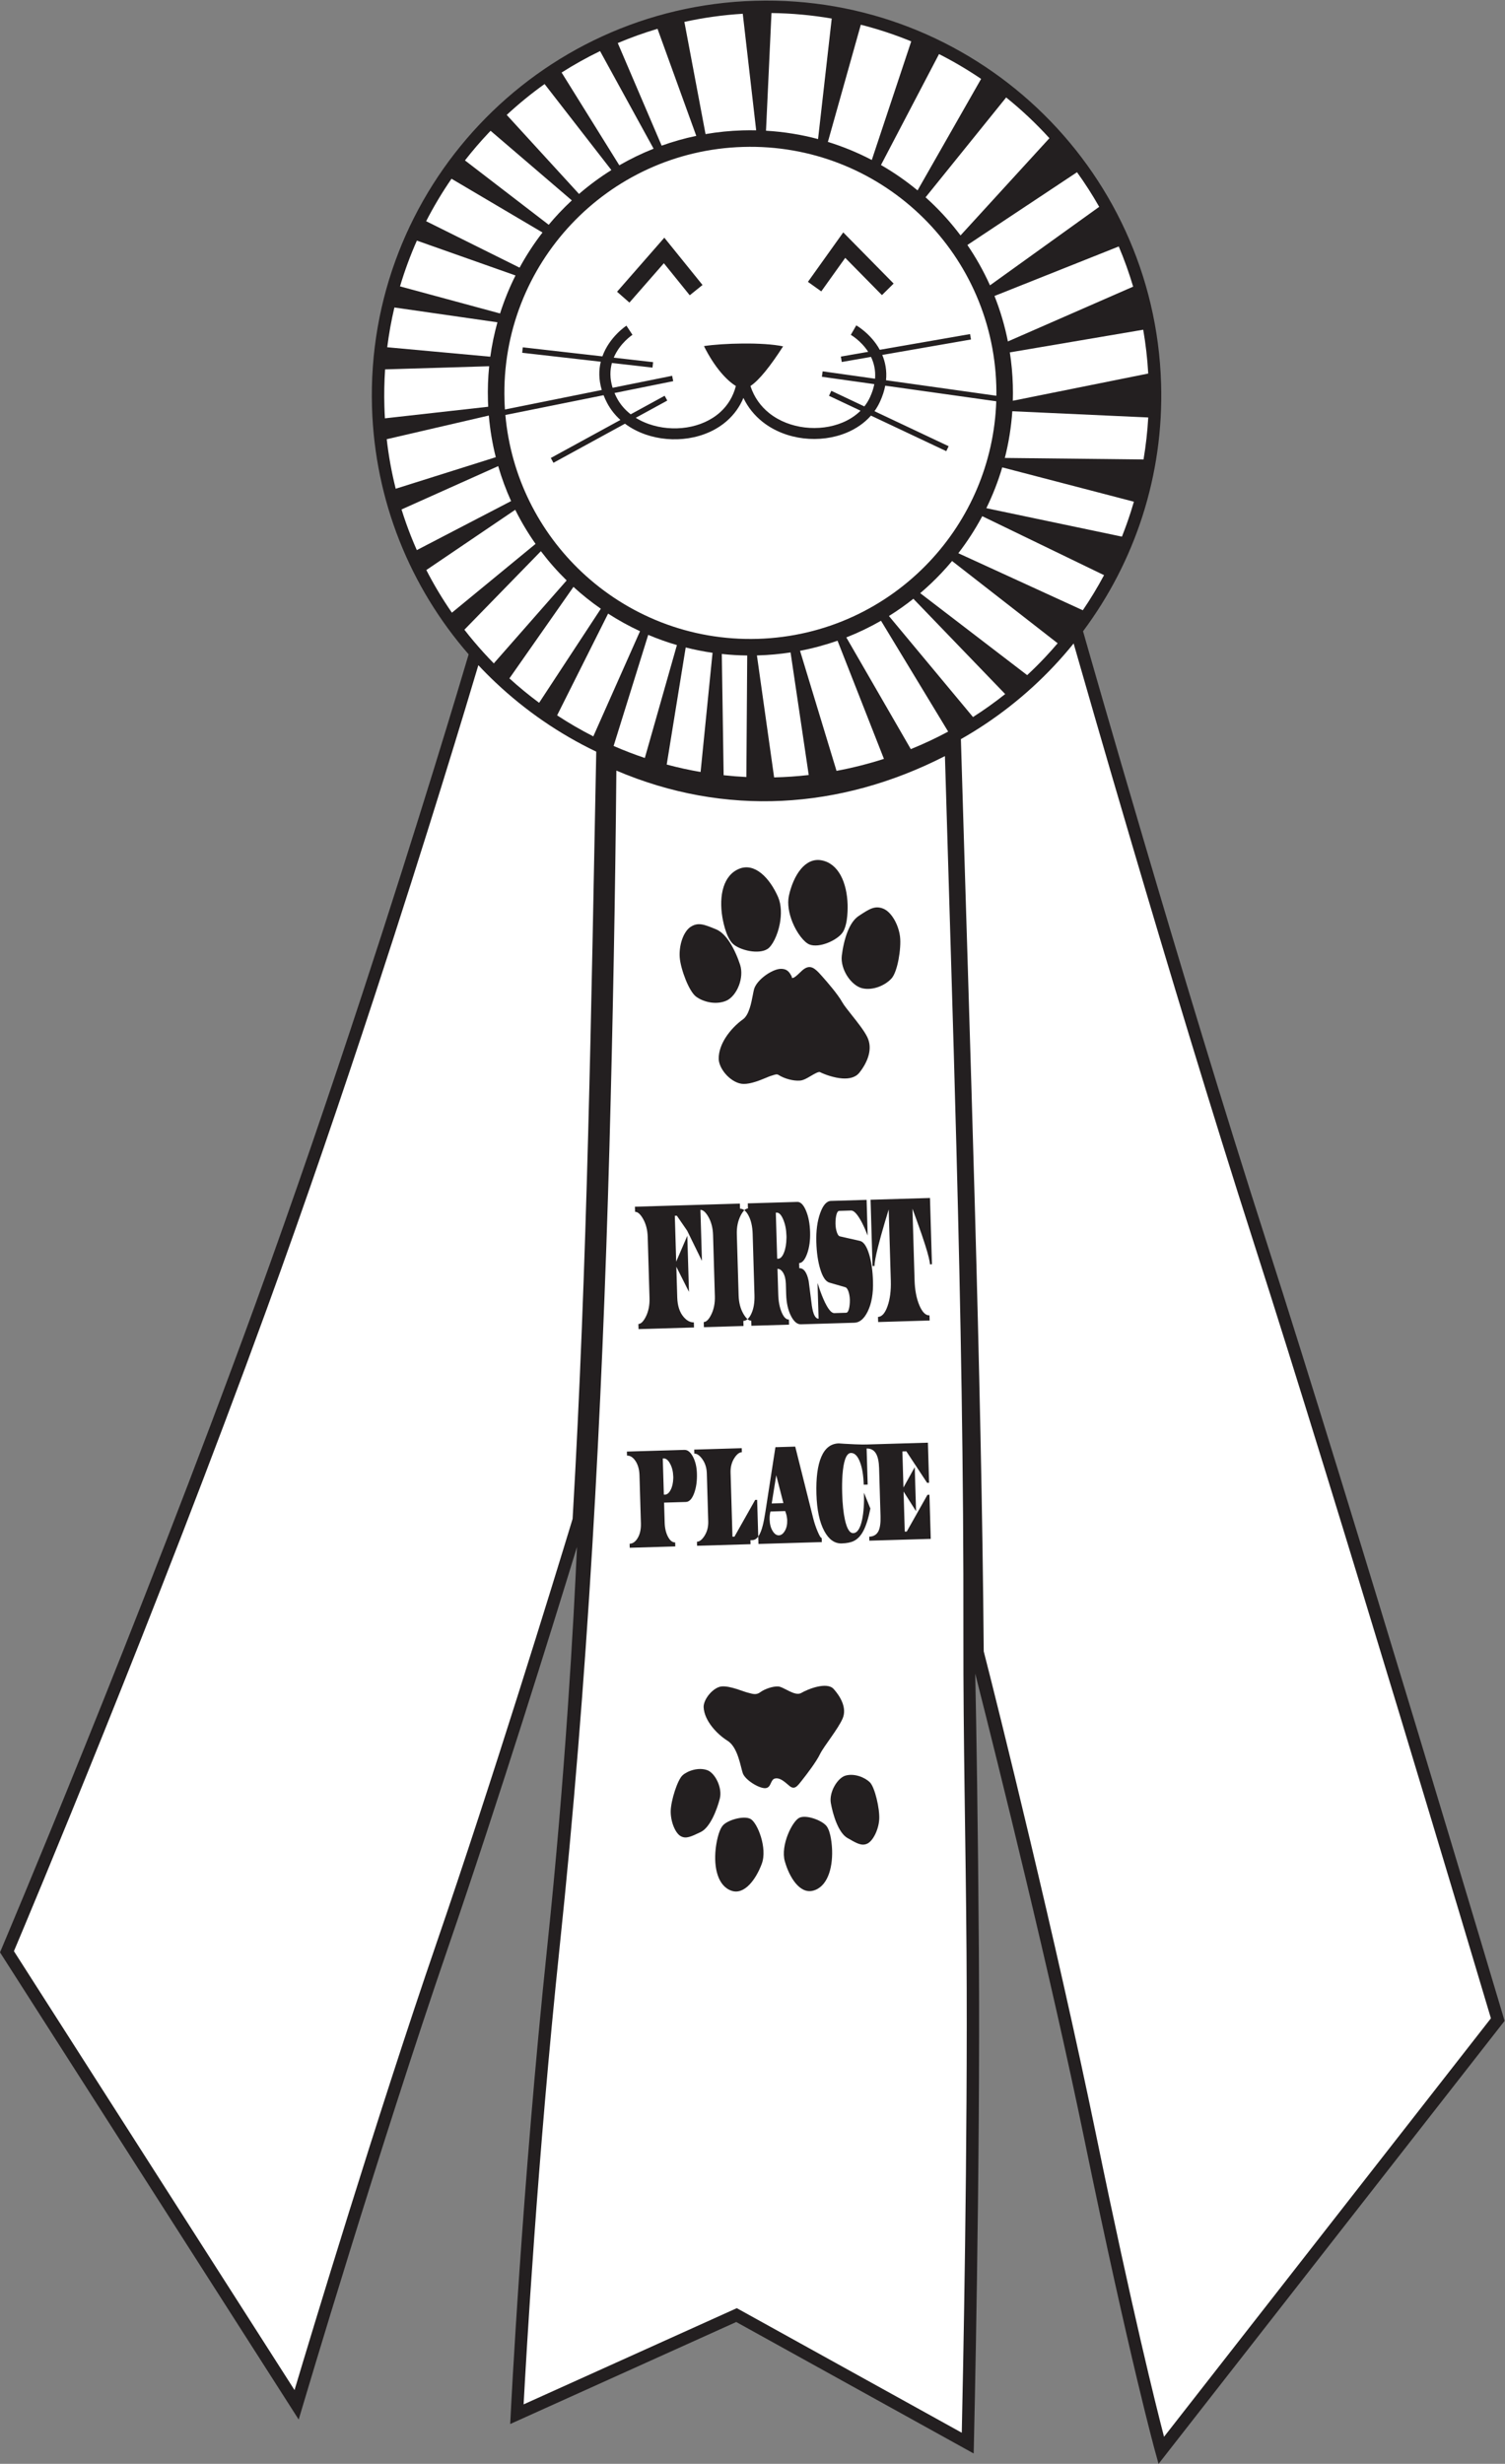
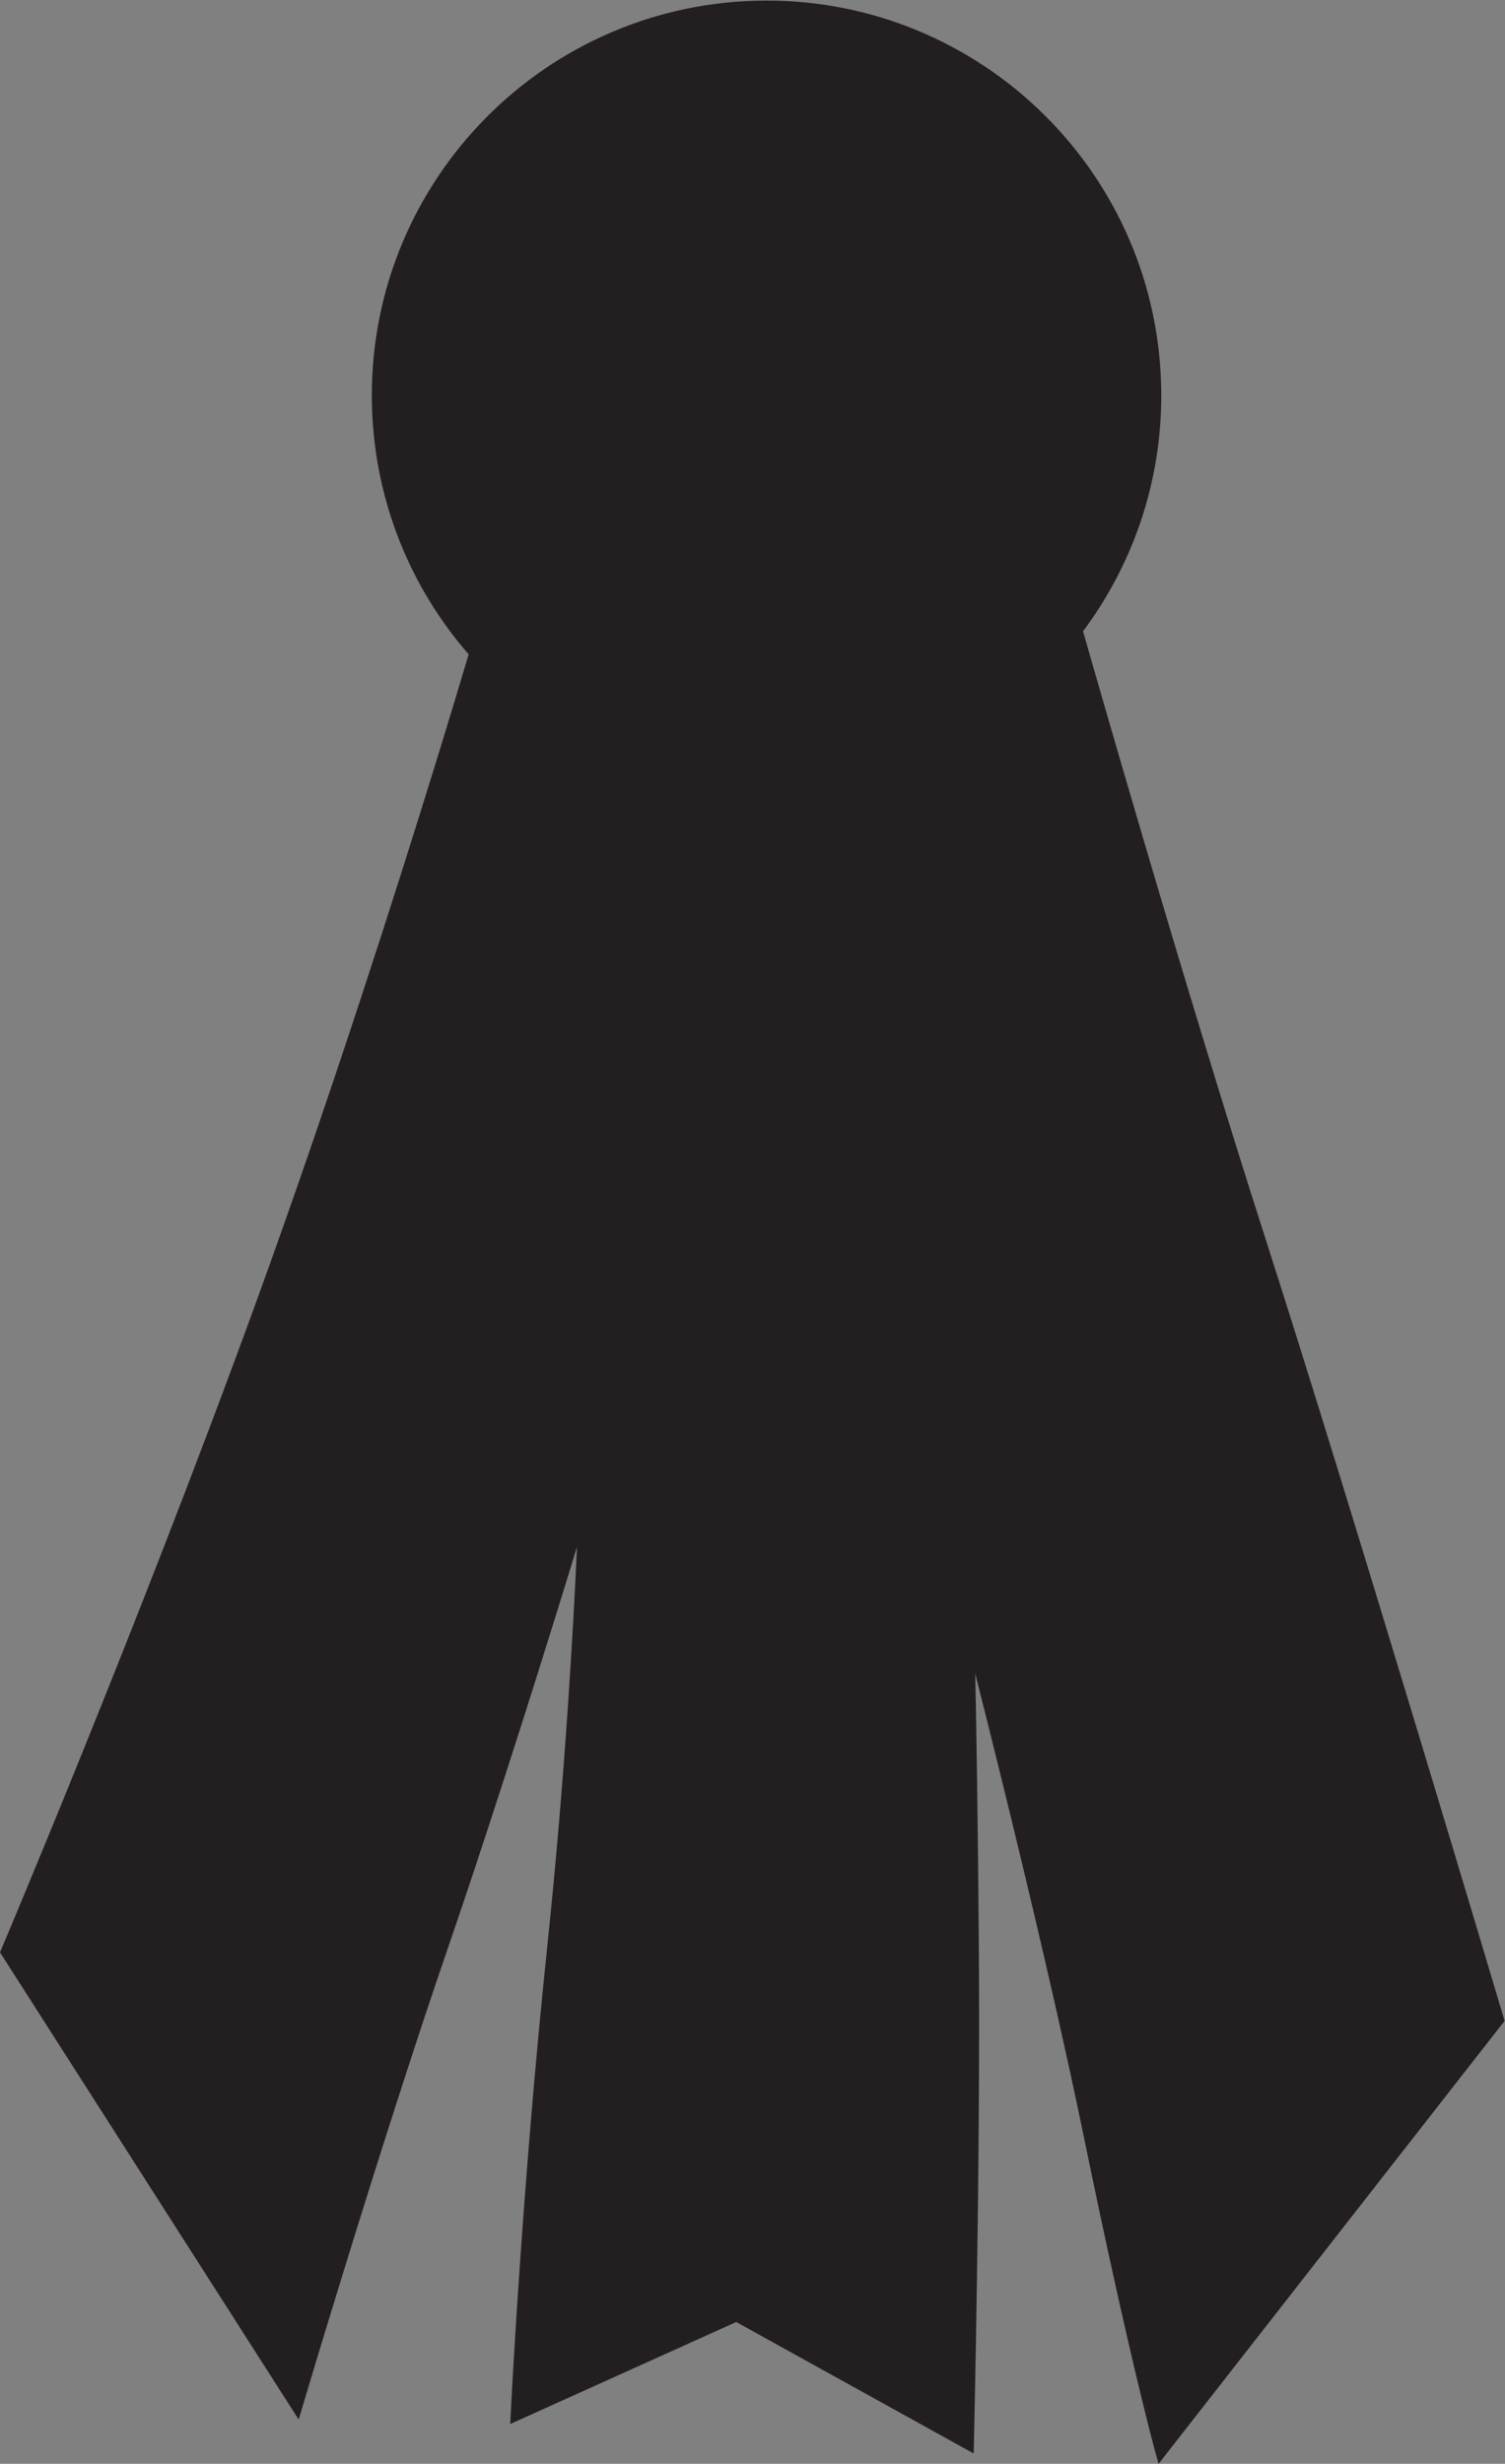
<svg xmlns="http://www.w3.org/2000/svg" viewBox="0 0 367.307 601.173" height="601.173" width="367.307" xml:space="preserve" id="svg2" version="1.1">
  <rect x="0" y="0" width="367.307" height="601.173" fill="#808080" stroke="none" />
  <defs id="defs6" />
  <g transform="matrix(1.333,0,0,-1.333,0,601.173)" id="g10">
    <g transform="scale(0.1)" id="g12">
      <path id="path14" style="fill:#231f20;fill-opacity:1;fill-rule:nonzero;stroke:none" d="m 663.805,2692.26 c 104.043,317.06 179.078,568.72 194.226,619.91 -53.195,61.13 -96.332,131.34 -126.707,208.08 -30.074,75.96 -47.687,158.29 -50.238,244.52 -5.898,199.44 69.633,382.43 196.496,517.03 126.868,134.6 305.068,220.81 504.508,226.72 199.45,5.89 382.43,-69.64 517.03,-196.5 134.6,-126.87 220.82,-305.07 226.72,-504.52 2.49,-84.11 -9.54,-165.35 -33.82,-241.29 -24.58,-76.88 -61.74,-148.32 -109.09,-211.78 9.05,-31.77 52.62,-184.3 111.41,-383.71 64.01,-217.17 146.39,-491.11 223.3,-730.3 C 2475.17,1750.41 2752.3,819.082 2753.1,816.398 l 1.66,-5.546 -3.63,-4.629 L 2135.02,17.695 2121.19,0 2115.2,21.633 c -0.14,0.496 -46.79,168.789 -130.17,573.887 -61.97,301.101 -155.4,676.99 -199.48,850.93 2.07,-99.11 5,-270.86 6.68,-509.907 2.78,-396.094 -9.08,-897.363 -9.1,-898.809 l -0.44,-18.742 -16.37,9.055 -418.35,231.594 -396.915,-179.094 -16.934,-7.637 0.942,18.527 c 0.058,1.199 20.464,413.882 66.967,856.179 32.94,313.323 48.26,594.093 54.38,730.833 C 1011.21,1530.88 913.363,1215.65 820.469,945.344 694.707,579.355 554.352,106.211 553.945,104.844 L 546.871,81.106 533.52,101.973 3.203,931.25 0,936.262 2.32,941.746 C 3.043,943.457 252.539,1532.11 467.043,2121.24 c 71.227,195.64 138.578,393.71 196.762,571.02 v 0" />
-       <path id="path16" style="fill:#ffffff;fill-opacity:1;fill-rule:nonzero;stroke:none" d="m 1982.5,3392.86 c 14.06,20.66 27.06,42.12 38.89,64.27 l -223,107.94 c -12.71,-23.85 -27.38,-46.52 -43.8,-67.79 l 227.91,-104.42 z m 71.63,134.79 c 5.93,14.91 11.37,30.08 16.29,45.46 1.96,6.12 3.83,12.28 5.62,18.46 l -241.06,62.86 c -7.64,-25.86 -17.41,-50.84 -29.11,-74.72 l 248.26,-52.06 z m 39.55,141.25 c 4.26,25.21 7.16,50.86 8.63,76.89 l -248.86,11.39 c -2.01,-29.27 -6.66,-57.85 -13.72,-85.5 l 253.95,-2.78 z m 8.61,157.3 c -1.55,27.18 -4.63,53.94 -9.18,80.18 l -244.22,-41.48 c 3.04,-19.6 4.9,-39.59 5.5,-59.92 0.28,-9.6 0.28,-19.14 0,-28.61 l 247.9,49.83 z m -27.61,159.05 c -7.45,25.14 -16.26,49.68 -26.35,73.54 l -227.54,-90.63 c 10.58,-26.64 18.85,-54.45 24.56,-83.23 l 229.33,100.32 z m -62.15,146.09 c -12.44,21.89 -26.01,43.03 -40.64,63.35 l -200.71,-133.23 c 15.85,-23.21 29.72,-47.9 41.37,-73.83 l 199.98,143.71 z m -91.16,125.64 c -12.12,13.32 -24.73,26.17 -37.82,38.51 -13.32,12.55 -27.13,24.57 -41.39,36.05 l -147.53,-182.75 c 3.01,-2.71 6.01,-5.45 8.96,-8.23 20.04,-18.89 38.46,-39.49 55.04,-61.58 l 162.74,178 z M 1796.3,4365.5 c -24.63,16.73 -50.35,31.93 -77.06,45.45 l -106.28,-203.09 c 23.66,-13.6 46.06,-29.15 66.99,-46.45 l 116.35,204.09 z m -127.93,68.7 c -29.82,12.21 -60.64,22.43 -92.3,30.47 l -60.3,-214.49 c 27.94,-8.63 54.83,-19.75 80.38,-33.11 l 72.22,217.13 z m -145.57,41.79 c -35.94,6.18 -72.78,9.61 -110.31,10.06 l -10.02,-215.4 c 32.72,-1.91 64.59,-7.11 95.3,-15.29 l 25.03,220.63 z m -162.88,8.76 c -36.49,-2.25 -72.19,-7.28 -106.9,-14.88 l 38.75,-205.41 c 22.13,3.82 44.81,6.12 67.9,6.81 8.31,0.25 16.58,0.28 24.8,0.1 l -24.55,213.38 z m -156.09,-27.55 c -24.87,-7.39 -49.16,-16.11 -72.76,-26.09 l 80.34,-187.8 c 20.51,7.36 41.67,13.37 63.39,17.92 l -70.97,195.97 z m -105.19,-40.78 c -24.29,-11.77 -47.78,-24.9 -70.38,-39.28 l 105.62,-169.79 c 20.05,11.57 41.02,21.75 62.79,30.39 l -98.03,178.68 z M 997.07,4356.1 c -24.316,-17.37 -47.465,-36.26 -69.312,-56.52 L 1060.1,4154.91 c 18.56,16.01 38.37,30.64 59.26,43.72 L 997.07,4356.1 Z m -98.851,-85.57 c -1.379,-1.43 -2.75,-2.86 -4.11,-4.31 -15.043,-15.95 -29.336,-32.62 -42.832,-49.93 l 153.333,-117.81 c 6.27,7.53 12.77,14.86 19.48,21.98 7.37,7.81 14.99,15.36 22.85,22.67 l -148.721,127.4 z m -71.547,-87.79 c -17.086,-24.81 -32.609,-50.77 -46.438,-77.72 l 171.059,-85.03 c 12.281,22.59 26.328,44.1 41.965,64.35 l -166.586,98.4 z m -63.41,-113.23 c -12.012,-27.08 -22.344,-55.06 -30.883,-83.78 l 183.184,-49.6 c 7.628,24.05 17.109,47.29 28.269,69.57 l -180.57,63.81 z m -41.176,-122.42 c -5.617,-23.83 -10.012,-48.12 -13.109,-72.79 l 188.714,-17.31 c 2.957,21.46 7.344,42.49 13.051,62.97 l -188.656,27.13 z M 705.078,3833.8 c -1.515,-22.53 -1.965,-45.33 -1.285,-68.35 0.215,-7.12 0.527,-14.2 0.953,-21.25 l 189.102,21.19 c -0.196,3.71 -0.352,7.43 -0.457,11.16 -0.633,21.31 0.144,42.34 2.222,63 l -190.535,-5.75 z m 2.973,-127.82 c 3.527,-30.9 9.051,-61.17 16.445,-90.66 l 183.223,57.73 c -6.211,24.7 -10.516,50.17 -12.754,76.26 l -186.914,-43.33 z m 27.094,-128.6 c 5.164,-16.55 10.914,-32.81 17.234,-48.79 3.418,-8.63 7.008,-17.17 10.746,-25.62 l 172.637,89.74 c -9.321,20.59 -17.242,41.96 -23.621,64 l -176.996,-79.33 z m 45.418,-110.88 c 13.945,-27.12 29.593,-53.19 46.816,-78.08 l 153.172,125.95 c -13.906,19.76 -26.371,40.61 -37.227,62.42 L 780.563,3466.5 Z m 69.664,-109.24 c 5.796,-7.46 11.746,-14.8 17.832,-22.02 h 0.023 c 11.512,-13.66 23.527,-26.86 36.035,-39.59 l 133.343,151.81 c -16.99,16.64 -32.77,34.53 -47.151,53.55 L 850.227,3357.26 Z m 82.449,-89.08 c 17.363,-15.78 35.512,-30.7 54.39,-44.69 l 113.004,172.17 c -17.59,12.22 -34.35,25.59 -50.14,39.99 L 932.676,3268.18 Z m 87.334,-67.68 c 21.32,-13.98 43.44,-26.84 66.28,-38.47 l 85.52,192.48 c -20.28,9.41 -39.79,20.2 -58.43,32.24 l -93.37,-186.25 z m 103.46,-56.01 c 18.8,-8.21 37.86,-15.55 57.14,-21.99 l 58.74,206.64 c -17.96,5.24 -35.5,11.5 -52.54,18.71 l -63.34,-203.36 z m 97.21,-34.03 c 20.52,-5.5 41.22,-10.05 62.03,-13.61 l 21.88,218.16 c -16.67,2.41 -33.07,5.67 -49.15,9.75 l -34.76,-214.3 z m 104.21,-19.53 c 13.85,-1.51 27.74,-2.6 41.63,-3.28 l 1.56,222.44 c -15.69,0.18 -31.22,1.11 -46.53,2.77 l 3.34,-221.93 z m 92.45,-3.97 c 21.18,0.49 42.32,1.94 63.35,4.33 l -33.25,224.39 c -19.4,-2.99 -39.21,-4.82 -59.33,-5.41 l -2.27,-0.06 31.5,-223.25 z m 114.24,11.95 c 29.34,5.49 58.34,12.81 86.81,21.95 l -84.96,216.32 c -22.17,-7.79 -45.09,-14 -68.64,-18.51 l 66.79,-219.76 z m 136.01,39.78 c 23.29,9.44 46.13,20.15 68.39,32.09 l -122.94,202.9 c -20.29,-11.65 -41.5,-21.86 -63.52,-30.51 l 118.07,-204.48 z m 113.86,58.73 c 20.27,12.93 39.96,26.94 58.93,42.05 l -168.08,174.42 c -14.28,-11.33 -29.23,-21.87 -44.78,-31.54 l 153.93,-184.93 z m 99.18,76.7 c 11.02,10.25 21.76,20.88 32.18,31.93 8.11,8.6 16,17.41 23.65,26.41 l -193.31,150.56 c -6.26,-7.51 -12.76,-14.83 -19.47,-21.95 -12.25,-13 -25.23,-25.32 -38.86,-36.9 l 195.81,-150.05 v 0" />
-       <path id="path18" style="fill:#ffffff;fill-opacity:1;fill-rule:nonzero;stroke:none" d="m 1801.11,1487.25 c 26.18,-101.83 132.22,-527.98 206.16,-887.172 66.27,-321.98 109.11,-493.515 123.95,-550.515 l 598.49,765.965 c -22.91,76.946 -283.36,950.583 -433.62,1417.953 -77.24,240.27 -159.59,514.07 -223.49,730.83 -52.31,177.42 -92.05,315.87 -106.9,367.82 -11.58,-14.34 -23.72,-28.24 -36.35,-41.65 -49.47,-52.49 -106.75,-97.61 -170.04,-133.49 16.01,-544.98 37.86,-1167.96 41.8,-1669.74 v 0" />
-       <path id="path20" style="fill:#ffffff;fill-opacity:1;fill-rule:nonzero;stroke:none" d="M 1024.55,945.266 C 983.926,558.84 963.223,193.848 958.695,108.879 l 385.135,173.769 5.17,2.332 4.96,-2.746 406.94,-225.269 c 2.1,94.539 11.16,529.012 8.7,879.351 -1.39,197.014 -6.08,388.574 -5.72,581.664 0.55,296.84 -4.96,591.66 -12.7,886.65 h 0.01 c -6.4,244.64 -13.92,475.18 -21.12,721.31 -192.25,-98.34 -403.09,-111.16 -601.56,-26.53 -2.06,-230.07 -6.48,-460.11 -12.72,-690.1 -13.65,-488.78 -39.91,-975.91 -91.24,-1464.044 z m 499.84,1755.044 c 7.03,-8.74 13.79,-17.85 17.92,-25.27 2.9,-5.18 9.81,-13.89 17.37,-23.4 10.7,-13.49 22.62,-28.49 28.31,-40.2 v -0.04 c 5.06,-10.44 5.24,-21.42 2.65,-31.91 -3.09,-12.46 -10.14,-24.14 -17.3,-33.11 l -0.04,-0.04 c -7.01,-8.74 -18.49,-11.21 -30.73,-10.44 -15.5,0.98 -32.95,7.34 -41.21,11.57 l 0.01,0.01 c -2.72,1.31 -10.42,-3.23 -17.34,-7.3 -6.67,-3.95 -12.89,-7.61 -19.15,-8.18 h -0.09 c -6.18,-0.51 -13.36,0.37 -20.2,2.18 -7.05,1.87 -13.98,4.78 -19.24,8.18 -2.87,1.85 -6.55,0.62 -10.34,-0.66 -0.98,-0.32 -1.95,-0.65 -4.09,-1.27 -1.37,-0.4 -4.48,-1.69 -8.25,-3.26 -11.3,-4.68 -27.87,-11.55 -41.48,-11.31 h -0.04 c -10.49,0.21 -21.56,6.64 -29.99,15.23 -8.8,8.95 -15.16,20.8 -15.29,30.74 l -0.01,0.04 c -0.09,13.29 4.88,26.49 12.3,38.29 8.73,13.89 21,26.05 32.16,33.96 v 0 c 11.02,7.93 15.23,29.91 17.96,44.18 0.86,4.52 1.61,8.41 2.36,11.14 l 0.04,0.04 c 2.38,8.28 10.3,17.23 19.38,24.1 9.59,7.26 21.17,12.73 29.26,12.97 l 0.11,-0.03 c 12.53,0.21 16.37,-7.03 20.1,-14.04 0.75,-1.41 -0.1,-2.56 0.68,-2.68 v -0.01 c 3.72,-0.41 9.13,4.8 15.19,10.66 h 0.04 l 1.7,1.62 v 0.04 c 13.27,12.66 21.71,8.22 32.32,-2.91 1.07,-1.11 2.86,-3.13 4.81,-5.33 l 0.96,-1.09 0.02,0.02 c 5.14,-5.79 12.29,-13.97 19.14,-22.49 z m 113.25,125.85 c 5.04,-8.87 8.89,-19.86 10.21,-30.72 1.31,-10.82 0.04,-27.26 -2.73,-41.91 -2.76,-14.64 -7.27,-28.25 -12.59,-34.3 -5.59,-6.34 -14.65,-12.5 -24.85,-16.05 -8.83,-3.08 -18.72,-4.36 -28.32,-2.38 v 0.01 c -10.48,2.18 -21.36,11.49 -28.72,23.38 -6.68,10.81 -10.82,24.13 -9.41,36.36 l 0.01,0.04 c 1.46,12.59 4.9,30.02 10.88,44.79 4.79,11.83 11.36,22.22 20.15,27.98 l 1.27,0.82 -0.02,0.02 c 18.22,11.95 28.34,18.6 43.62,12.51 7.57,-3.01 14.94,-10.72 20.5,-20.55 z m -123.01,-42.43 c -11.32,-4.31 -23.72,-6.09 -32.54,-2.66 -9.73,3.79 -23.16,20.9 -31.2,40.86 -6.27,15.57 -9.78,33.4 -6.43,48.68 3.91,17.82 11.44,36.27 21.98,48.72 v 0.04 c 10.01,11.84 22.66,18.59 37.71,15.79 15.58,-2.9 26.98,-13.05 34.77,-27.06 8.26,-14.88 12.34,-34.37 12.94,-53.67 0.2,-6.7 0.09,-18.41 -1.63,-29.24 -1.28,-8.02 -3.47,-15.78 -7.07,-21.46 -4.76,-7.5 -16.43,-15.37 -28.53,-20 z m -141.97,-14.6 c -12.73,2.19 -25.66,7.66 -31.77,14.11 -4.66,4.91 -8.3,12.08 -11.08,19.65 -3.81,10.38 -6.2,21.81 -7.28,28.38 -3.14,19.02 -2.94,38.91 2.26,55.13 4.88,15.25 14.05,27.42 28.73,33.33 14.19,5.71 27.92,1.56 40.03,-8.12 12.71,-10.15 23.67,-26.81 30.98,-43.58 6.26,-14.36 6.3,-32.55 3.18,-49.03 -4,-21.19 -13.84,-40.61 -22.62,-46.2 h -0.04 c -7.99,-5.08 -20.48,-5.74 -32.39,-3.68 v 0.01 z m -36.82,16.35 c 8.64,-13.22 15.38,-29.64 19.26,-41.72 3.76,-11.74 2.32,-25.54 -2.08,-37.35 -4.88,-13.03 -13.71,-24.25 -23.58,-28.38 -9.01,-3.77 -18.89,-4.42 -28.03,-3.09 -10.62,1.54 -20.64,5.84 -27.31,10.98 -6.35,4.9 -13.35,17.31 -18.84,31.04 -5.53,13.81 -9.96,29.65 -10.77,40.45 -0.82,10.82 0.81,22.28 3.99,31.92 3.52,10.69 9.19,19.65 15.95,24.03 13.71,8.92 24.86,4.39 44.93,-3.79 l 1.43,-0.58 c 9.66,-3.93 18.08,-12.83 25.05,-23.51 z m -50.68,-583.49 -27.05,55.26 -18.94,27.44 -3.64,-0.11 2.49,-83.99 20.37,47.29 3.04,-102.65 -23.13,46 1.65,-56.02 c 0.46,-15.43 4.35,-27.37 11.67,-35.87 5.81,-6.81 12.04,-10.12 18.72,-9.91 l 0.27,-9.37 -101.51,-3 -0.28,9.36 c 4.6,0.13 9.09,4.51 13.48,13.1 4.98,9.87 7.27,21.3 6.89,34.24 l -3.31,112.03 c -0.39,13.04 -3.33,24.26 -8.83,33.67 -4.9,8.33 -9.66,12.42 -14.3,12.28 l -0.28,9.37 119.65,3.53 3.04,-102.65 z m 216.2,-902.8 c -6.87,-14.23 -23.57,-36.04 -33.03,-48.04 -8.66,-11 -13.64,-18.09 -23.1,-10.1 -9.14,7.78 -17.07,15.23 -26.09,13.48 -9.21,-1.88 -6.43,-17.25 -18.19,-17.75 -11.72,-0.34 -36.66,15.11 -40.99,27.38 -4.16,12.13 -8.94,47.44 -27.76,59.3 -19.29,12.01 -42.63,36.59 -43.93,61.45 -0.67,14.33 17.49,36.86 33.25,38.12 15.77,1.21 39.67,-9.58 47.53,-11.39 7.59,-1.73 14.68,-5.26 22.7,0.64 8.22,6.02 22.29,10.95 32.6,10.71 10.47,-0.33 30.78,-18.87 42.73,-11.9 12.11,7.13 46.85,20.95 59.22,7.28 12.25,-13.59 24.52,-34.5 16.67,-53.51 -7.98,-19.22 -34.77,-51.5 -41.61,-65.67 v 0 z m 108.4,-119.39 c -1.17,-19.26 -11.46,-39.66 -21.86,-44.53 -10.41,-4.89 -19.51,0.65 -36.37,10.32 -16.77,9.64 -26.74,43.37 -30.36,63.84 -3.57,20.28 12.42,46.49 27.24,50.47 16.5,4.42 35.51,-3.61 44.41,-12.6 8.94,-9.02 18.11,-48.4 16.94,-67.5 v 0 z m -146.07,2.9 c 13,5.96 42.4,-5.23 49.98,-15.77 7.63,-10.57 9.52,-34.04 9.83,-44.52 0.91,-33.03 -8.89,-66.81 -35.26,-73.35 -23.93,-5.95 -42.97,24.33 -51.31,53.87 -8.25,29.2 13.75,73.79 26.76,79.77 v 0 z m -145.81,34.92 c -5.15,-20.06 -17.63,-52.84 -34.99,-61.14 -17.41,-8.3 -26.83,-13.1 -36.74,-7.46 -9.88,5.62 -18.46,26.64 -18.15,45.82 0.32,19.04 12.39,57.41 21.9,65.71 9.49,8.26 28.9,14.85 44.89,9.24 14.37,-5.04 28.2,-32.28 23.09,-52.17 v 0 z m 5.51,-49.18 c 8.35,9.92 38.44,18.86 50.92,11.92 12.51,-6.96 30.99,-53.19 20.51,-81.71 -10.6,-28.85 -31.88,-57.56 -55.24,-49.72 -25.68,8.61 -32.82,43.04 -29.36,75.89 1.1,10.41 4.79,33.66 13.17,43.62 v 0 z m -47.41,644.19 c 0.4,-13.58 -1.26,-25.49 -4.98,-35.68 -3.89,-10.68 -8.97,-16.12 -15.25,-16.31 l -39.89,-1.18 1.08,-36.66 c 0.29,-10.17 2.31,-18.81 6.06,-25.82 3.73,-7.06 8.13,-10.49 13.16,-10.34 l 0.22,-7.36 -83.4,-2.46 -0.21,7.35 c 5.75,0.18 10.65,3.64 14.71,10.42 4.29,7.18 6.27,16.12 5.96,26.89 l -2.61,88.03 c -0.32,10.76 -2.83,19.58 -7.54,26.49 -4.45,6.52 -9.54,9.7 -15.3,9.53 l -0.21,7.36 105.14,3.11 c 6,0.17 11.24,-3.97 15.76,-12.45 4.51,-8.49 6.94,-18.79 7.3,-30.92 z m -43.31,-8.61 c 0.04,0.59 0.04,1.18 0.02,1.84 -0.01,0.62 -0.03,1.13 -0.05,1.53 -0.25,8.8 -2.15,16.54 -5.69,23.17 -3.53,6.67 -7.49,9.92 -11.9,9.79 -0.68,-0.02 -1.2,-0.04 -1.59,-0.05 l 1.96,-66.16 c 0.35,-0.11 0.67,-0.14 0.95,-0.14 0.29,0.02 0.6,0.02 0.93,0.03 4.12,0.13 7.66,3.05 10.59,8.78 2.95,5.69 4.55,12.78 4.78,21.21 z m 155.98,-120.23 -112.4,-3.32 -0.22,7.35 c 4.6,0.14 9.11,3.6 13.55,10.38 5.06,7.78 7.42,16.75 7.12,26.93 l -2.6,88.03 c -0.31,10.25 -3.18,19.1 -8.62,26.45 -4.84,6.51 -9.58,9.71 -14.22,9.57 l -0.22,7.35 87.01,2.57 0.22,-7.35 c -4.58,-0.13 -9.11,-3.6 -13.55,-10.38 -5.05,-7.78 -7.42,-16.75 -7.12,-26.93 l 3.47,-117.37 3.64,0.11 37.92,67.21 3.63,0.11 2.39,-80.71 z m 116.02,3.43 -130.52,-3.86 -0.22,7.35 3.64,0.11 c 4.38,0.14 8.2,2.68 11.43,7.66 2.88,4.39 5.39,10.74 7.5,19.02 1.61,6.24 3.23,14.71 4.92,25.41 l 18.28,118.02 36.25,1.07 32.91,-131.19 c 2.15,-8.44 4.88,-16.62 8.23,-24.46 3.35,-7.89 5.81,-11.82 7.36,-11.78 l 0.22,-7.35 z m -70.33,71.35 -13.13,50.99 -8.3,-51.63 21.43,0.64 z m 6.82,-29.18 c -0.23,2.67 -0.7,5.32 -1.4,8.03 -0.11,0.39 -0.81,2.6 -2.09,6.56 l -27.06,-0.8 c -0.6,-2.37 -1.01,-4.7 -1.27,-6.93 -0.25,-2.27 -0.32,-4.86 -0.24,-7.8 0.25,-8.29 2.06,-15.26 5.41,-20.75 3.36,-5.54 7.18,-8.25 11.49,-8.12 4.2,0.12 7.85,2.81 10.96,8.12 3.12,5.26 4.56,11.73 4.33,19.35 -0.04,1.09 -0.08,1.88 -0.13,2.34 z m 152.41,19.2 c -3.59,-17.81 -7.87,-31.44 -12.88,-40.91 -4.6,-8.75 -10.34,-14.84 -17.15,-18.29 -5.54,-2.79 -13.04,-4.34 -22.52,-4.62 -12.95,-0.38 -23.61,7.25 -31.95,22.87 -8.66,16.18 -13.42,38.64 -14.27,67.4 -0.86,29.66 2.11,52.42 8.98,68.33 6.86,15.91 17.48,24.09 31.83,24.51 2.91,-0.18 6.37,-0.44 10.39,-0.7 4.04,-0.28 10.58,-0.6 19.68,-0.99 9.07,-0.36 16.01,-0.47 20.78,-0.33 l 2.18,-73.36 -7.25,-0.21 c -0.5,16.94 -2.76,30.7 -6.82,41.34 -4.3,11.35 -9.85,16.91 -16.67,16.7 -4.48,-0.13 -8.09,-4.19 -10.75,-12.22 -2.26,-6.8 -3.82,-16.25 -4.68,-28.33 -0.7,-10.2 -0.88,-21.3 -0.52,-33.34 0.58,-19.64 2.26,-35.81 5.05,-48.45 3.64,-16.46 8.72,-24.57 15.23,-24.38 7.45,0.22 12.89,8.6 16.32,25.15 2.75,13.4 3.83,29.68 3.27,48.86 l 11.75,-29.03 z m 110.52,-55.48 -112.4,-3.31 -0.21,7.35 c 8.12,0.24 13.8,3.74 17.03,10.49 2.79,5.84 3.99,14.8 3.64,26.81 l -2.61,88.04 c -0.35,11.82 -2.2,20.69 -5.56,26.54 -3.73,6.54 -9.48,9.71 -17.27,9.48 l -0.23,7.35 112.41,3.33 2.16,-73.37 -3.63,-0.1 -37.99,57.62 -7.25,-0.21 1.95,-66.01 20.67,37.31 2.39,-80.69 -22.84,36.02 2.17,-73.36 3.64,0.1 37.91,67.23 3.64,0.11 2.38,-80.73 z m -328.33,390.07 -87.01,-2.58 -0.28,9.36 c 4.6,0.14 9.08,4.5 13.47,13.11 4.99,9.86 7.29,21.25 6.9,34.19 l -3.31,112.02 c -0.39,13.04 -3.33,24.31 -8.83,33.72 -4.89,8.33 -9.66,12.42 -14.3,12.29 l -0.28,9.35 87.01,2.58 0.28,-9.36 c -4.58,-0.13 -9.08,-4.5 -13.47,-13.11 -4.99,-9.86 -7.29,-21.24 -6.9,-34.19 l 3.31,-112.02 c 0.38,-13.04 3.33,-24.32 8.84,-33.72 4.89,-8.34 9.65,-12.43 14.29,-12.29 l 0.28,-9.35 z m 123.27,3.64 -32.62,-0.97 c -6.73,-0.19 -12.73,4.81 -18.02,14.97 -5.54,10.7 -8.55,24.11 -9.03,40.29 l -0.55,18.68 c -0.26,8.71 -1.99,15.63 -5.18,20.77 -2.91,4.65 -6.29,6.94 -10.15,6.82 l 1.38,-46.65 c 0.39,-12.94 2.46,-23.94 6.27,-32.9 3.79,-9 8.22,-13.4 13.25,-13.26 l 0.28,-9.36 -83.4,-2.46 -0.28,9.35 c 5.76,0.18 10.63,4.55 14.63,13.15 4.24,9.09 6.15,20.45 5.74,34.14 l -3.31,112.03 c -0.4,13.69 -2.98,24.93 -7.75,33.76 -4.51,8.34 -9.62,12.42 -15.38,12.25 l -0.28,9.36 105.14,3.11 c 6,0.18 11.28,-5.15 15.87,-15.97 4.57,-10.84 7.09,-23.97 7.54,-39.35 0.45,-15.08 -1.38,-28.24 -5.47,-39.53 -4.08,-11.23 -8.97,-16.95 -14.61,-17.12 l 0.27,-9.36 c 8.21,0.24 13.97,-7.61 17.24,-23.61 1.9,-15 3.82,-29.94 5.74,-44.83 2.37,-16.13 6.5,-24.12 12.4,-23.95 l 0.28,-9.36 z m -59.09,157.12 c 0.04,0.75 0.03,1.49 0.01,2.34 -0.03,0.8 -0.05,1.45 -0.06,1.94 -0.33,11.2 -2.29,21.06 -5.89,29.52 -3.58,8.51 -7.56,12.69 -11.98,12.56 -0.67,-0.03 -1.2,-0.04 -1.58,-0.05 l 2.49,-84.2 c 0.35,-0.13 0.66,-0.17 0.96,-0.16 0.28,0.01 0.58,0.02 0.91,0.03 4.13,0.12 7.64,3.81 10.54,11.07 2.9,7.21 4.43,16.22 4.6,26.95 z m 158.39,-79.44 c 0.67,-22.25 -2.57,-40.68 -9.69,-55.2 -6.57,-13.4 -14.68,-20.26 -24.35,-20.55 l -65.26,-1.93 -2.21,74.68 c 1.59,-4.78 3.18,-9.57 4.77,-14.26 4.07,-11.19 7.93,-20.09 11.61,-26.71 5.32,-9.56 10.08,-14.31 14.28,-14.18 l 21.75,0.64 c 1.9,0.05 3.41,1.84 4.56,5.37 1.16,3.52 1.87,8.03 2.14,13.52 0.11,1.74 0.12,3.39 0.07,4.88 -0.17,5.58 -1.03,10.64 -2.57,15.13 -1.57,4.48 -3.43,7.12 -5.59,7.8 l -29.27,8.46 c -6.77,1.93 -12.4,10.24 -16.84,24.91 -4.18,13.73 -6.56,30.11 -7.12,49.12 -0.61,20.56 1.71,38.22 6.96,52.98 5.24,14.8 11.87,22.32 19.84,22.56 l 65.25,1.93 1.93,-65.32 c -1.61,3.94 -3.23,7.88 -4.84,11.81 -4.04,9.2 -7.94,16.61 -11.68,22.24 -5.27,7.96 -9.89,11.86 -13.86,11.75 l -21.75,-0.65 c -1.88,-0.06 -3.41,-1.84 -4.57,-5.36 -1.15,-3.53 -1.85,-8.04 -2.13,-13.53 -0.08,-1.74 -0.12,-3.34 -0.07,-4.83 0.17,-5.87 1.02,-11.03 2.57,-15.58 1.52,-4.48 3.39,-6.91 5.58,-7.34 l 36.52,-8.29 c 6.79,-1.55 12.41,-9.7 16.91,-24.51 4.14,-13.75 6.5,-30.21 7.06,-49.54 z m 107.94,31.25 -3.64,-0.11 c -0.17,5.58 -3,17.16 -8.5,34.68 -3.63,11.61 -8.74,26.51 -15.33,44.74 -5.37,14.95 -8.1,22.4 -8.19,22.39 l 3.86,-130.69 c 0.54,-18.17 3.46,-33.54 8.76,-46.08 5.31,-12.55 11.49,-18.71 18.55,-18.5 l 0.27,-9.36 -94.27,-2.79 -0.27,9.36 c 7.06,0.22 12.87,6.72 17.42,19.56 4.56,12.84 6.57,28.35 6.04,46.52 l -3.87,130.69 c -0.09,0 -2.37,-7.55 -6.82,-22.62 -5.48,-18.61 -9.71,-33.77 -12.64,-45.57 -4.5,-17.97 -6.67,-29.75 -6.5,-35.32 l -3.64,-0.12 -3.58,121.34 108.76,3.22 3.59,-121.34 v 0" />
-       <path id="path22" style="fill:#ffffff;fill-opacity:1;fill-rule:nonzero;stroke:none" d="M 875.805,3292.36 C 854.184,3219.69 782.668,2981.9 685.32,2685.25 627.051,2507.7 559.617,2309.38 488.305,2113.53 285.219,1555.71 50.953,998.738 25.492,938.438 L 539.258,135.039 c 29.972,100.149 150.121,498.543 259.781,817.656 103.805,302.085 213.641,659.645 249.351,777.065 27.11,464.07 34.16,939.13 43.27,1404.28 -67.73,32.46 -129.711,75.18 -183.855,126.22 -10.996,10.36 -21.668,21.07 -32,32.1 v 0" />
-       <path id="path24" style="fill:#ffffff;fill-opacity:1;fill-rule:nonzero;stroke:none" d="m 1682.81,4118.53 c -83.88,79.06 -197.93,126.13 -322.24,122.46 -124.3,-3.68 -235.37,-57.42 -314.44,-141.3 -79.06,-83.89 -126.142,-197.94 -122.462,-322.24 0.164,-5.72 0.437,-11.41 0.82,-17.07 l 177.272,35.71 c -5.8,19.43 -5.46,36.75 -1.8,51.75 l -143.886,16.36 1.121,9.98 145.715,-16.57 c 12.96,36.02 43.88,56.1 44.02,56.2 l 11.04,-16.74 c -0.11,-0.08 -23.01,-14.95 -34.26,-41.83 l 72.04,-8.19 -1.12,-9.98 -74.28,8.45 c -3.56,-12.98 -4.1,-28.2 1.26,-45.43 l 109,21.96 1.98,-9.84 -107.48,-21.66 c 1.27,-3 2.71,-6.06 4.35,-9.19 6.22,-11.75 14.92,-21.71 25.31,-29.79 l 62.11,33.95 4.82,-8.82 -57.72,-31.55 c 7.44,-4.63 15.5,-8.44 23.97,-11.42 h 0.03 c 21.81,-7.66 46.2,-9.8 69.41,-6.18 22.95,3.59 44.66,12.84 61.34,27.98 13.31,12.06 23.47,27.98 28.57,47.88 -16.09,9.64 -38.85,33.61 -58.41,73.01 34.22,5.31 108.32,7.38 144.85,-0.49 -22.73,-35.5 -43.78,-62.1 -59.74,-72.55 6.8,-20.95 19.07,-37.5 34.48,-49.77 18.41,-14.65 41.38,-23.3 65.03,-26.11 23.79,-2.83 48.13,0.23 69.1,9 12.46,5.21 23.74,12.45 32.99,21.66 l -57.81,27.29 4.29,9.1 60.48,-28.56 c 4.12,5.22 7.65,10.96 10.49,17.2 3.77,8.3 6.27,16.16 7.73,23.58 l -95.96,13.5 1.4,9.94 95.93,-13.49 c 1.22,15.51 -2.1,28.84 -7.42,39.92 l -53.49,-9.32 -1.71,9.9 50.02,8.71 c -13.16,20.48 -31.69,31.01 -31.8,31.08 l 10.03,17.36 c 0.14,-0.08 26.9,-15.29 43.02,-44.74 l 165.27,28.77 1.71,-9.9 -162.45,-28.28 c 5.51,-13.13 8.65,-28.58 6.9,-46.32 l 202.05,-28.41 c 0.07,6.17 0.02,12.37 -0.17,18.59 -3.68,124.31 -57.41,235.38 -141.3,314.45 z M 925.281,3750.29 c 10.117,-113.28 61.949,-214.02 139.679,-287.29 83.89,-79.06 197.94,-126.14 322.25,-122.46 124.31,3.68 235.37,57.41 314.44,141.3 72.94,77.38 118.65,180.44 122.4,293.54 l -203.27,28.58 c -1.76,-9.14 -4.82,-18.81 -9.48,-29.04 -2.87,-6.31 -6.31,-12.21 -10.23,-17.66 l 135.77,-64.1 -4.3,-9.08 -137.9,65.1 c -11.97,-13.61 -27.25,-24.02 -44.33,-31.17 -24.22,-10.13 -52.08,-13.68 -79.12,-10.48 -27.19,3.23 -53.75,13.29 -75.21,30.37 -14.36,11.43 -26.42,25.96 -34.86,43.64 -6.8,-16.26 -16.76,-29.86 -28.89,-40.87 -19.7,-17.87 -45.06,-28.76 -71.74,-32.92 -26.44,-4.14 -54.28,-1.68 -79.18,7.07 l 0.01,0.02 c -13.39,4.71 -25.95,11.23 -37.04,19.54 l -130.97,-71.58 -4.82,8.82 127.41,69.63 c -9.69,8.71 -17.93,18.98 -24.17,30.78 -2.61,4.94 -4.8,9.77 -6.64,14.49 l -179.809,-36.23 z m 204.479,225.62 74.8,85.49 11.75,13.44 11.26,-13.94 58.66,-72.61 -23.38,-18.86 -47.4,58.68 -63.04,-72.05 -22.65,19.85 z m 484.97,-6.18 -67.19,68.21 -43.86,-61.39 -24.45,17.45 54.25,75.95 10.41,14.58 12.55,-12.72 79.71,-80.92 -21.42,-21.16 v 0" />
    </g>
  </g>
</svg>